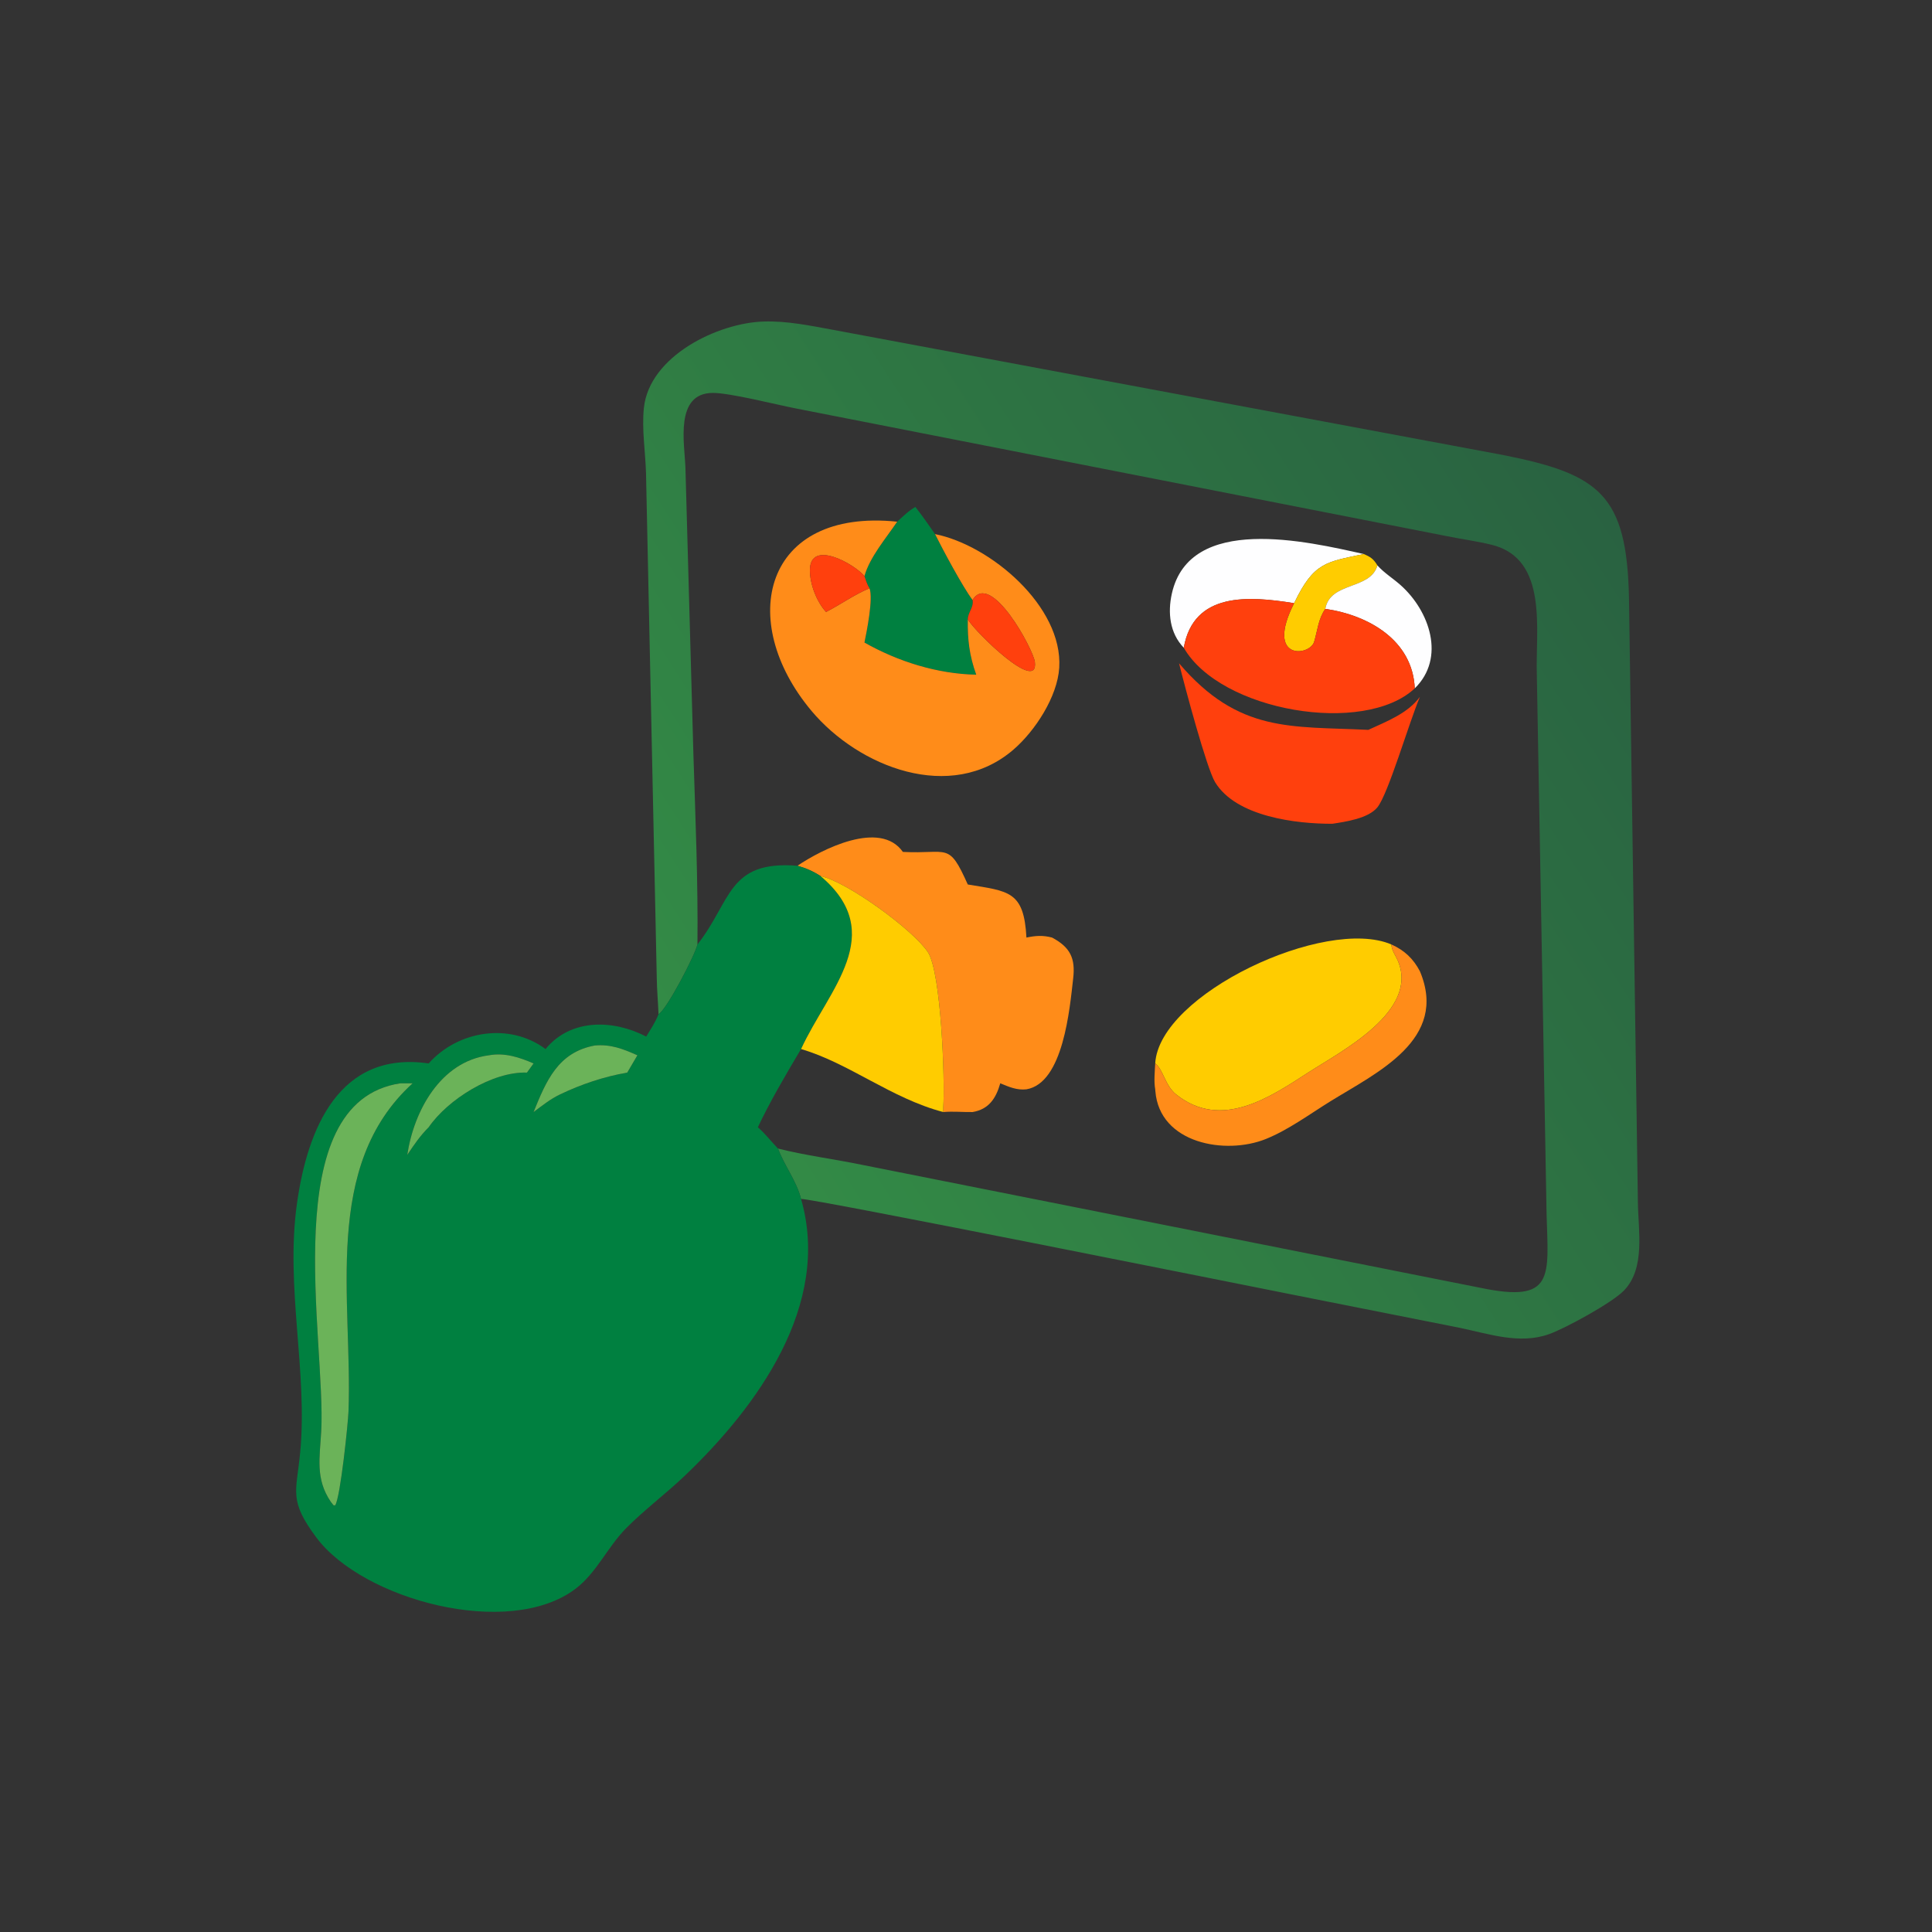
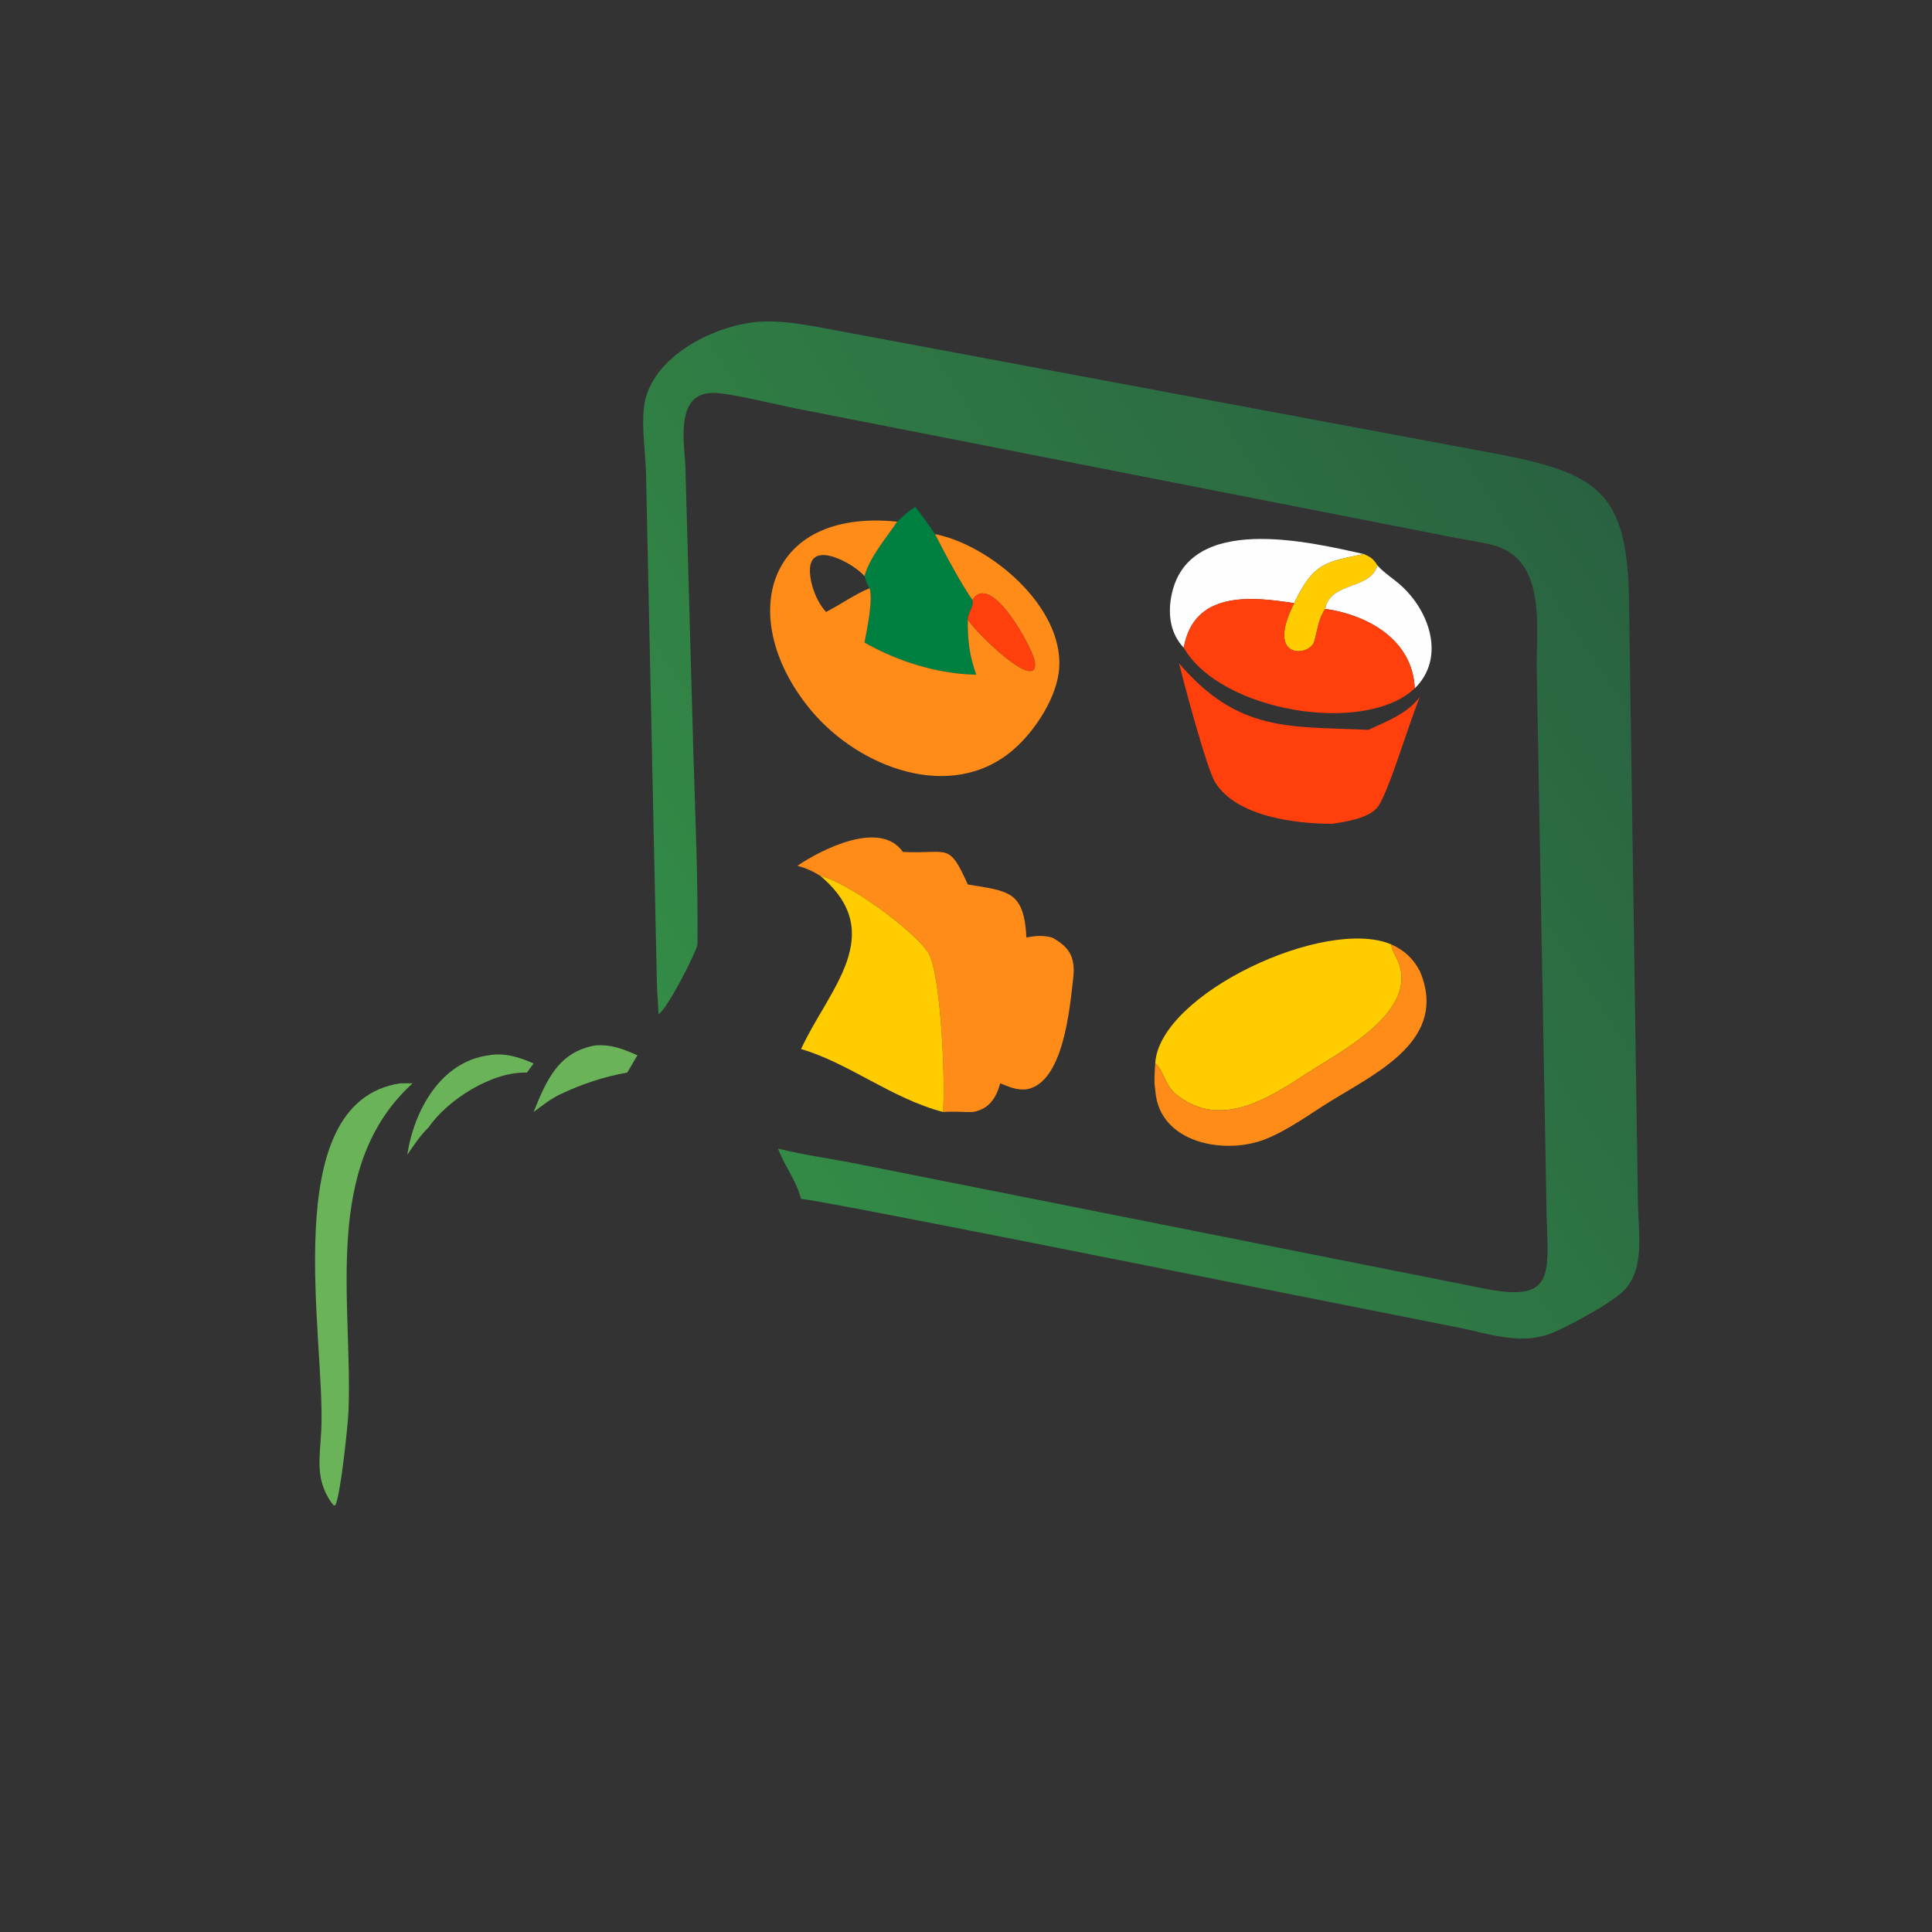
<svg xmlns="http://www.w3.org/2000/svg" width="1024" height="1024" viewBox="0 0 1024 1024">
  <rect x="0" y="0" width="1024" height="1024" fill="#333333" stroke="none" />
  <defs>
    <linearGradient id="gradient_0" gradientUnits="userSpaceOnUse" x1="428.495" y1="138.463" x2="190.622" y2="291.527">
      <stop offset="0" stop-color="#296241" />
      <stop offset="1" stop-color="#338B46" />
    </linearGradient>
  </defs>
  <path fill="url(#gradient_0)" transform="scale(2 2)" d="M206.181 304.378C213.496 306.222 221.046 307.16 228.433 308.689L392.39 341.295C412.026 345.396 410.33 338.325 409.862 321.9L407.272 178.623C406.892 167.152 410.398 148.208 395.479 144.424C391.488 143.412 387.308 142.894 383.27 142.054L210.793 108.218C205.638 107.21 193.346 104.092 188.868 104.126C178.75 104.203 181.411 117.518 181.644 123.876L183.762 199.951C184.292 216.718 185.004 233.513 184.834 250.289C184.216 253.092 176.695 267.564 174.516 268.771C174.394 265.584 174.095 262.391 174.051 259.205L171.202 125.417C171.044 119.735 170.045 113.759 170.637 108.101C172.077 94.346 190.249 85.556 202.413 85.205C208.622 85.025 214.485 86.264 220.551 87.367L398.316 120.579C423.981 125.676 431.143 131.112 431.699 158.534L434.058 318.563C434.134 326.043 436.118 336.032 430.383 341.987C427.209 345.283 414.839 352.01 410.559 353.548C402.657 356.387 394.491 353.443 386.636 351.844L343.904 343.363C330.621 340.724 214.034 317.322 212.287 317.74C211.081 312.899 207.872 308.962 206.181 304.378Z" />
  <path fill="#008040" transform="scale(2 2)" d="M237.764 138.251C239.285 136.87 240.783 135.352 242.589 134.353C244.422 136.686 246.107 139.106 247.794 141.545C249.802 145.566 255.117 155.522 257.739 159.005C258.09 161.006 256.54 162.178 256.471 164.131C256.399 169.55 256.883 173.672 258.711 178.802C248.41 178.588 238.031 175.34 229.093 170.281C229.712 167.213 231.449 158.686 230.438 155.886C229.778 154.909 229.469 153.786 229.093 152.678C230.468 147.674 234.856 142.575 237.764 138.251Z" />
  <path fill="#FF8C19" transform="scale(2 2)" d="M247.794 141.545C262.405 144.442 281.708 160.665 280.708 176.947C280.234 184.653 274.288 193.736 268.569 198.663C252.001 212.939 227.555 203.278 215.081 188.422C194.979 164.482 202.432 134.613 237.764 138.251C234.856 142.575 230.468 147.674 229.093 152.678C226.462 149.506 214.633 142.757 214.635 151.144C214.635 154.844 216.427 159.463 218.908 162.18C222.741 160.211 226.479 157.529 230.438 155.886C231.449 158.686 229.712 167.213 229.093 170.281C238.031 175.34 248.41 178.588 258.711 178.802C256.883 173.672 256.399 169.55 256.471 164.131C258.562 167.662 275.256 183.876 274.252 175.437C273.857 172.121 262.571 151.115 257.739 159.005C255.117 155.522 249.802 145.566 247.794 141.545Z" />
  <path fill="#FEFEFF" transform="scale(2 2)" d="M361.4 146.823C351.472 148.953 348.183 148.925 342.958 159.849C330.879 157.9 316.331 156.843 313.709 171.651C309.982 167.789 309.419 162.353 310.558 157.285C315.307 136.164 346.344 143.444 361.4 146.823Z" />
-   <path fill="#FF400D" transform="scale(2 2)" d="M218.908 162.18C216.427 159.463 214.635 154.844 214.635 151.144C214.633 142.757 226.462 149.506 229.093 152.678C229.469 153.786 229.778 154.909 230.438 155.886C226.479 157.529 222.741 160.211 218.908 162.18Z" />
  <path fill="#FC0" transform="scale(2 2)" d="M342.958 159.849C348.183 148.925 351.472 148.953 361.4 146.823C363.201 147.586 364.016 148.131 365.031 149.846C363.15 156.42 352.522 154.072 351.217 161.355C349.362 164.009 349.158 167.077 348.264 170.074C347.112 173.937 335.154 175.172 342.958 159.849Z" />
  <path fill="#FEFEFF" transform="scale(2 2)" d="M365.031 149.846C366.84 151.861 369.167 153.276 371.178 155.067C378.852 161.903 383.18 174.352 374.925 182.422C374.381 169.72 362.77 163.032 351.217 161.355C352.522 154.072 363.15 156.42 365.031 149.846Z" />
  <path fill="#FF400D" transform="scale(2 2)" d="M257.739 159.005C262.571 151.115 273.857 172.121 274.252 175.437C275.256 183.876 258.562 167.662 256.471 164.131C256.54 162.178 258.09 161.006 257.739 159.005Z" />
  <path fill="#FF400D" transform="scale(2 2)" d="M313.709 171.651C316.331 156.843 330.879 157.9 342.958 159.849C335.154 175.172 347.112 173.937 348.264 170.074C349.158 167.077 349.362 164.009 351.217 161.355C362.77 163.032 374.381 169.72 374.925 182.422C361.557 194.96 323.429 188.578 313.709 171.651Z" />
  <path fill="#FF400D" transform="scale(2 2)" d="M312.461 175.786C328.317 194.369 342.162 192.407 362.616 193.423C367.426 191.194 373.038 189.097 376.288 184.672C373.266 191.894 367.923 210.311 365.043 213.924C362.67 216.902 356.547 217.78 353.084 218.308C343.596 218.339 327.608 216.476 322.014 207.293C319.788 203.639 314.04 182.165 312.461 175.786Z" />
  <path fill="#FF8C19" transform="scale(2 2)" d="M211.336 229.432C217.774 225.072 233.256 217.195 239.273 225.766C251.379 226.399 251.338 222.934 256.471 234.398C267.331 236.195 271.361 236.1 272.016 248.462C274.474 247.965 276.322 247.814 278.802 248.462C283.664 251.048 285.012 253.993 284.406 259.27C283.478 267.346 281.801 287.028 272.016 288.68C269.479 288.965 267.361 288.029 265.085 287.084C263.931 291.111 262.028 293.987 257.739 294.704C255.121 294.744 252.605 294.475 249.976 294.704L249.976 293.487C250.457 286.112 249.407 257.66 245.906 252.339C242.015 246.427 224.493 233.66 217.453 232.165C215.474 230.886 213.607 230.066 211.336 229.432Z" />
-   <path fill="#008040" transform="scale(2 2)" d="M184.834 250.289C193.906 238.786 192.777 227.962 211.336 229.432C213.607 230.066 215.474 230.886 217.453 232.165C235.539 247.479 219.547 262.223 212.287 278.008C208.536 284.283 203.903 292.173 200.844 298.738C202.796 300.417 204.381 302.536 206.181 304.378C207.872 308.962 211.081 312.899 212.287 317.74C220.386 345.749 200.653 372.839 181.375 391.182C176.361 395.953 170.755 400.109 165.893 405.034C160.994 409.996 158.096 416.819 152.525 421.042C134.863 434.43 96.177 423.969 83.862 407.486C76.457 397.574 78.534 395.441 79.538 385.056C81.618 363.539 75.573 341.147 78.701 318.916C81.487 299.104 89.886 278.383 113.602 281.823C121.365 273.084 135.069 270.928 144.573 278.008C151.235 269.887 162.526 270.142 171.249 274.703C172.446 272.73 173.675 270.936 174.516 268.771C176.695 267.564 184.216 253.092 184.834 250.289ZM157.642 277.064C147.873 278.847 144.734 286.481 141.403 294.704C143.65 293.026 145.896 291.216 148.446 290.018C154.038 287.336 160.105 285.304 166.225 284.247L168.915 279.663C165.101 277.965 161.9 276.702 157.642 277.064ZM129.562 279.663C116.731 281.32 109.68 294.412 107.934 306.049C109.695 303.423 111.343 300.972 113.602 298.738C118.616 291.43 130.423 283.932 139.643 284.247L141.403 281.823C137.668 280.19 133.692 278.903 129.562 279.663ZM106.135 287.084C72.919 292.016 86.453 355.292 85.126 379.337C84.743 386.28 83.538 391.895 87.654 397.97L88.396 398.92L88.827 398.926C90.237 396.744 92.239 377.033 92.351 374.117C93.485 344.601 85.195 309.052 109.351 287.084L106.135 287.084Z" />
  <path fill="#FC0" transform="scale(2 2)" d="M217.453 232.165C224.493 233.66 242.015 246.427 245.906 252.339C249.407 257.66 250.457 286.112 249.976 293.487L249.976 294.704C236.245 291.108 224.991 281.727 212.287 278.008C219.547 262.223 235.539 247.479 217.453 232.165Z" />
  <path fill="#FC0" transform="scale(2 2)" d="M368.726 250.289C368.817 251.927 369.801 253.11 370.427 254.562C376.194 267.953 355.431 278.589 346.845 284.132C336.734 290.659 323.749 299.652 311.683 290.032C308.737 287.683 308.233 283.333 306.143 281.823C307.18 263.428 351.267 242.818 368.726 250.289Z" />
  <path fill="#FF8C19" transform="scale(2 2)" d="M306.143 281.823C308.233 283.333 308.737 287.683 311.683 290.032C323.749 299.652 336.734 290.659 346.845 284.132C355.431 278.589 376.194 267.953 370.427 254.562C369.801 253.11 368.817 251.927 368.726 250.289C372.173 251.83 374.534 254.052 376.288 257.386C383.925 275.499 364.904 284.222 352.52 291.888C347.062 295.266 341.447 299.428 335.487 301.837C324.78 306.165 307.284 303.07 306.184 289.168L306.143 288.68C305.764 286.525 306.04 284.01 306.143 281.823Z" />
  <path fill="#6BB359" transform="scale(2 2)" d="M141.403 294.704C144.734 286.481 147.873 278.847 157.642 277.064C161.9 276.702 165.101 277.965 168.915 279.663L166.225 284.247C160.105 285.304 154.038 287.336 148.446 290.018C145.896 291.216 143.65 293.026 141.403 294.704Z" />
  <path fill="#6BB359" transform="scale(2 2)" d="M107.934 306.049C109.68 294.412 116.731 281.32 129.562 279.663C133.692 278.903 137.668 280.19 141.403 281.823L139.643 284.247C130.423 283.932 118.616 291.43 113.602 298.738C111.343 300.972 109.695 303.423 107.934 306.049Z" />
  <path fill="#6BB359" transform="scale(2 2)" d="M87.654 397.97C83.538 391.895 84.743 386.28 85.126 379.337C86.453 355.292 72.919 292.016 106.135 287.084L109.351 287.084C85.195 309.052 93.485 344.601 92.351 374.117C92.239 377.033 90.237 396.744 88.827 398.926L88.396 398.92L87.654 397.97Z" />
</svg>